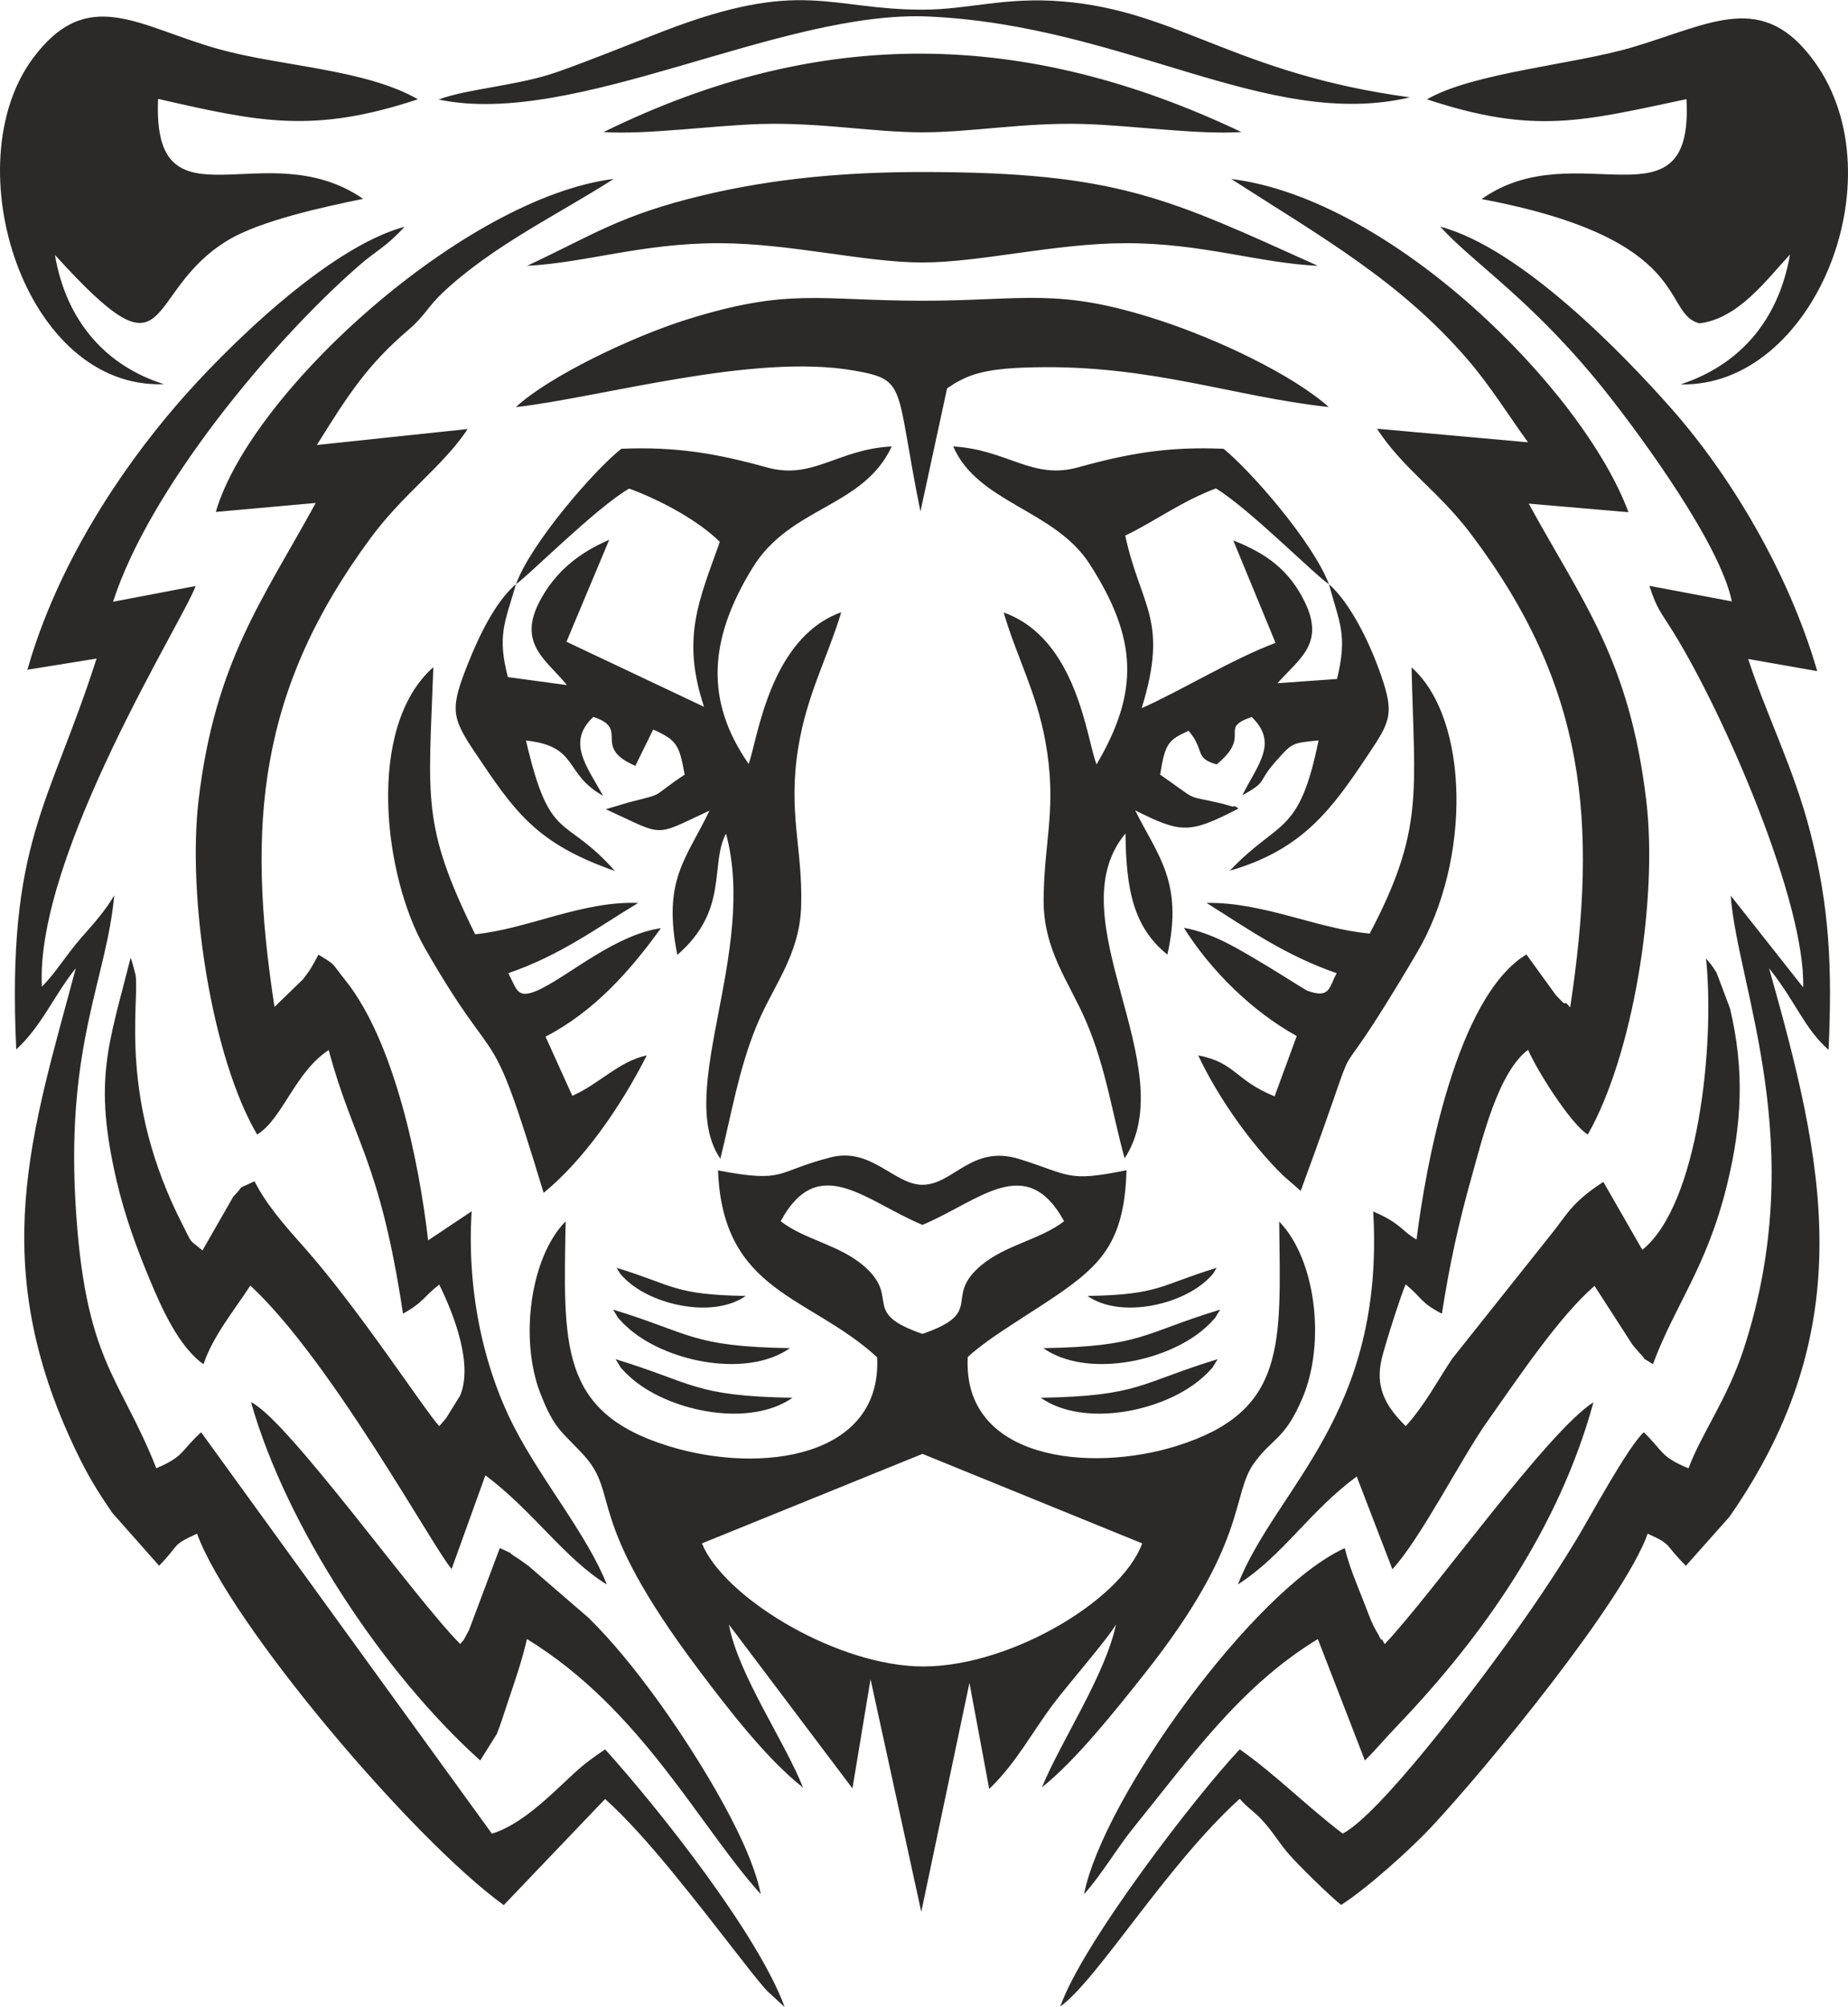
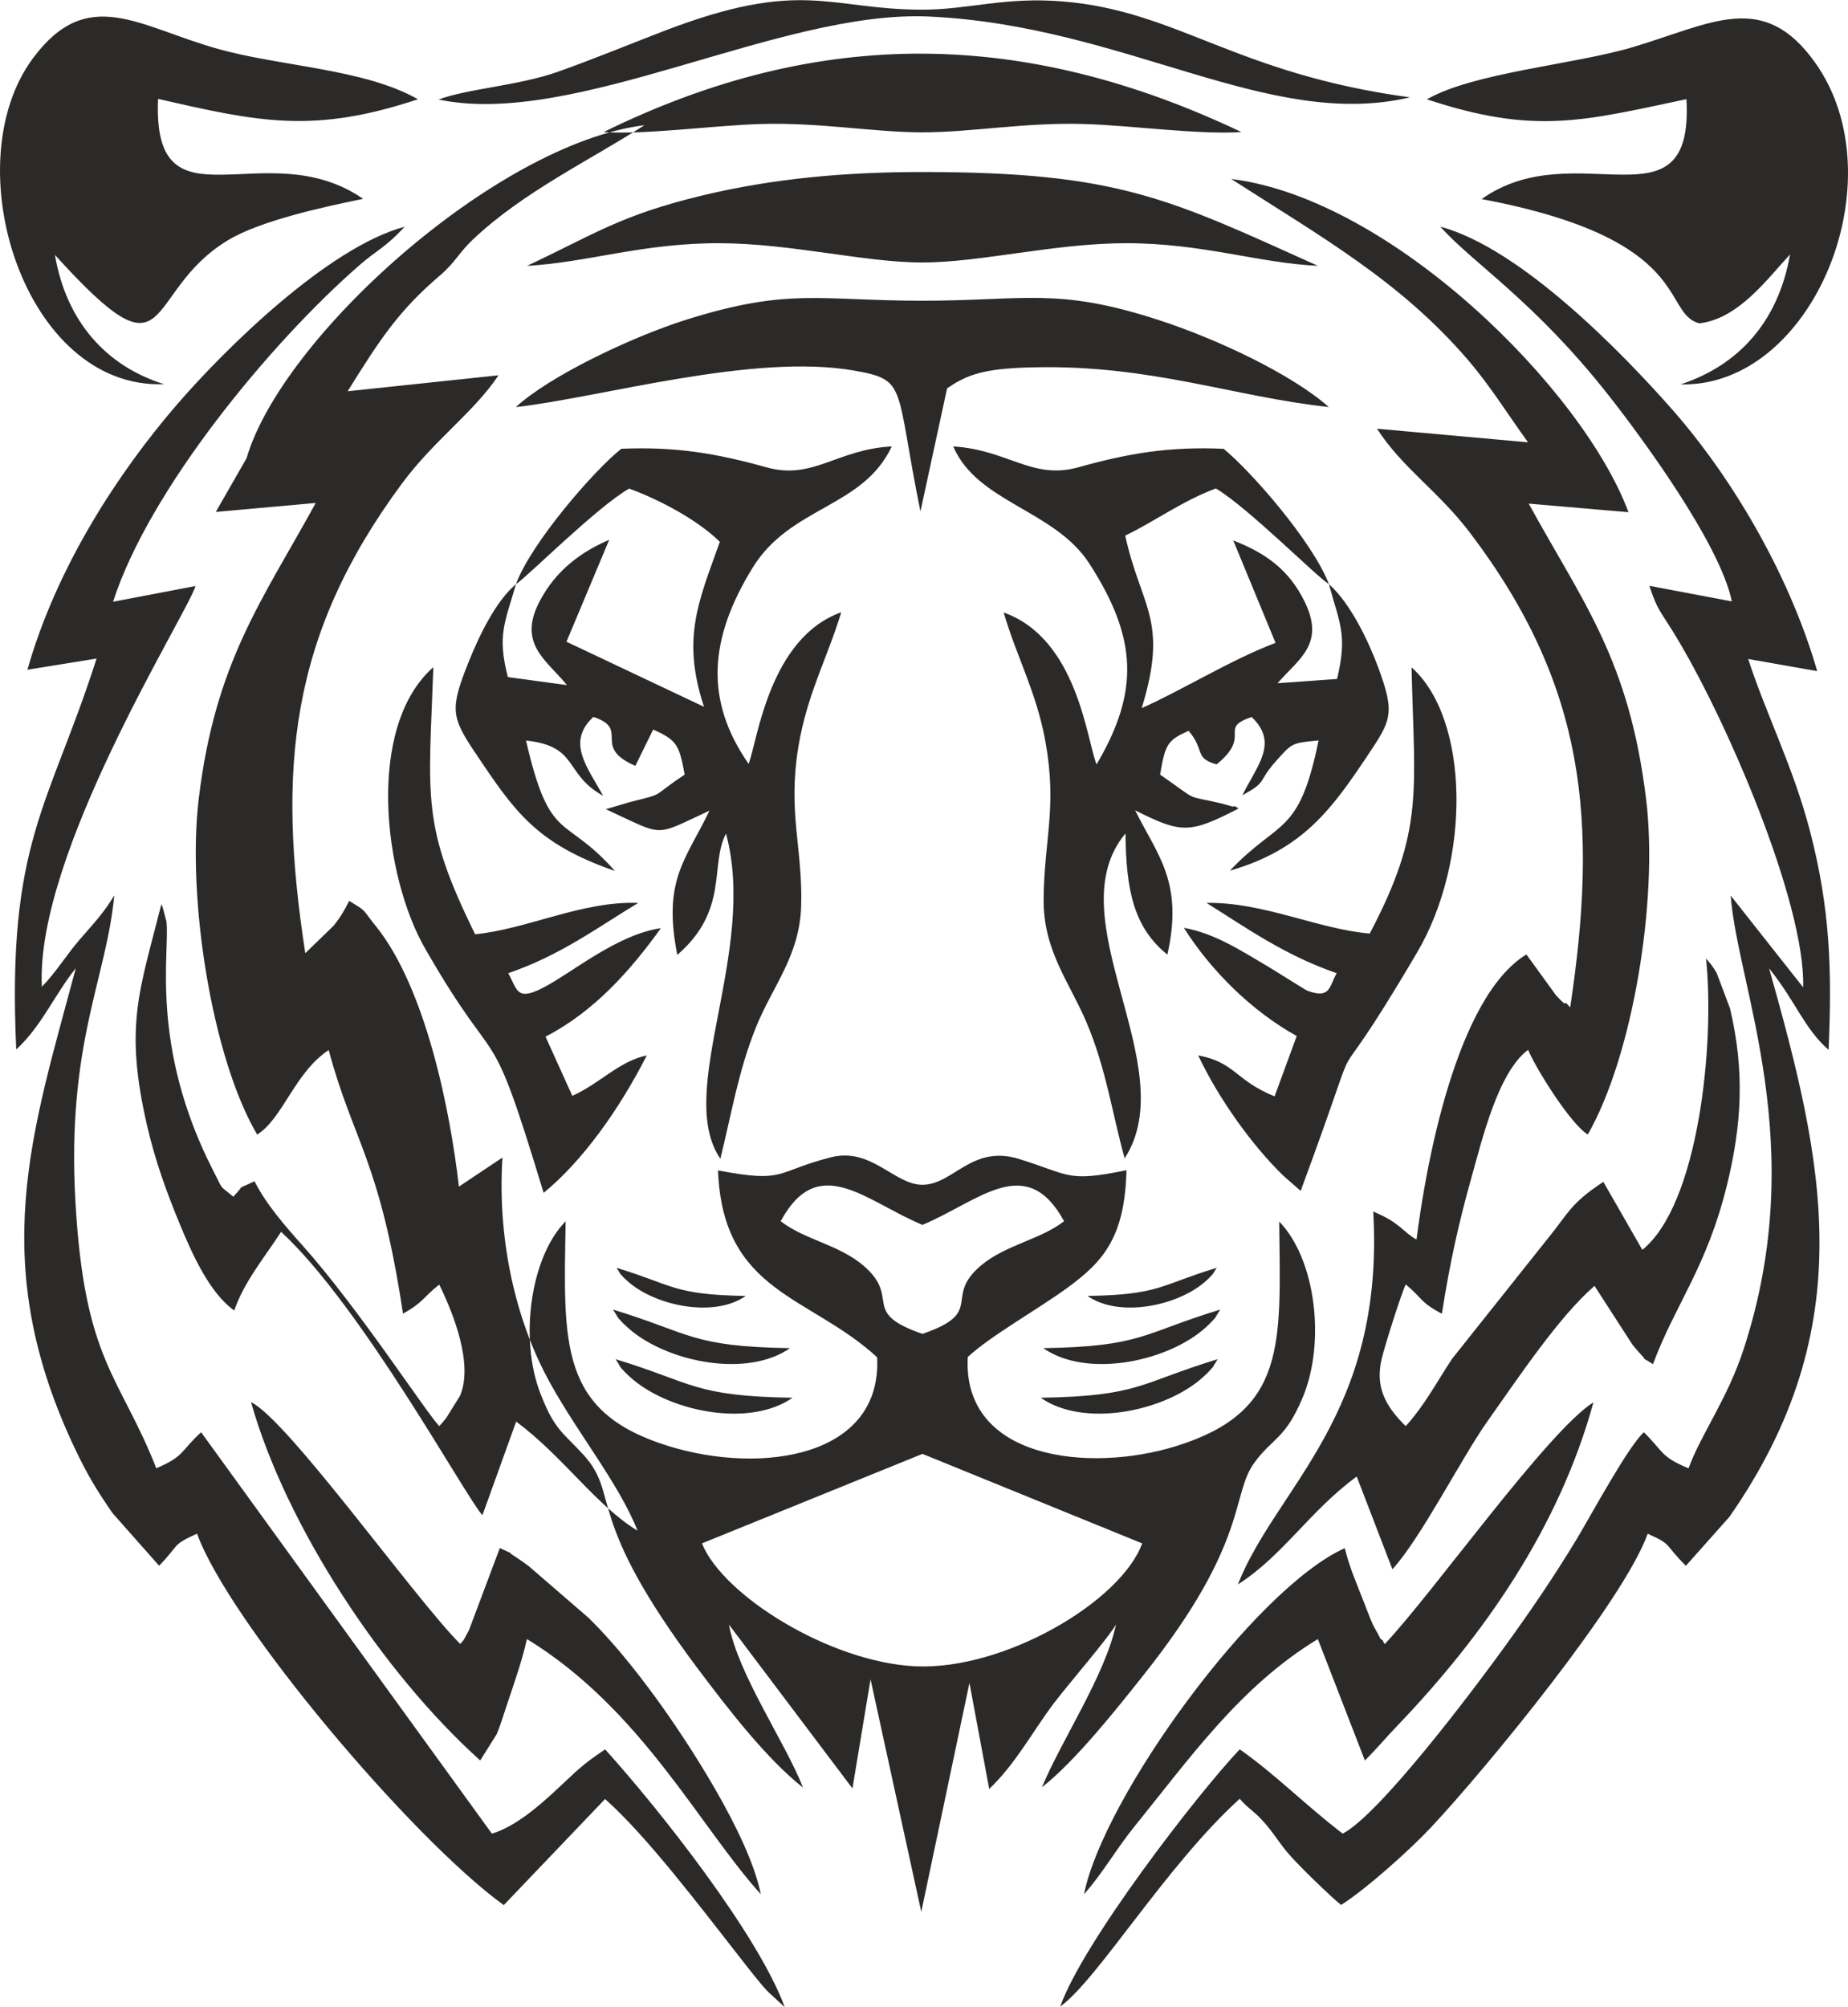
<svg xmlns="http://www.w3.org/2000/svg" xml:space="preserve" width="882px" height="958px" style="shape-rendering:geometricPrecision; text-rendering:geometricPrecision; image-rendering:optimizeQuality; fill-rule:evenodd; clip-rule:evenodd" viewBox="0 0 880.41 956.09">
  <defs>
    <style type="text/css"> .fil0 {fill:#2B2A29} </style>
  </defs>
  <g id="Layer_x0020_1">
-     <path class="fil0" d="M342.07 557.49c2.24,58.51 43.68,59.43 75.8,89.02 2.42,47.55 -54.85,55.96 -99.09,42.39 -52.59,-16.13 -50.3,-48.3 -49.3,-107.18 -16.78,17.03 -22.1,55.92 -12.09,81.87 6.84,17.73 10.64,18.47 20.66,29.48 17.66,19.4 -0.33,28.9 54.64,102.1 14.32,19.06 32.68,42.83 49.89,56.34 -8.7,-22.04 -30.99,-53.98 -35.32,-77.69l58.86 78.08 8.62 -51.99 24.17 110.79 22.95 -109.05 9.41 50.51c12.97,-12.42 20.48,-27.2 30.92,-40.98 6.72,-8.86 26.39,-31.59 29.49,-37.44 -5.07,24.17 -26.18,55.53 -35.28,77.62 15.88,-12.49 35.18,-36.8 48.74,-53.9 50.26,-63.4 41.05,-85.24 52.53,-100.83 8.78,-11.93 14.52,-11 22.87,-30.77 11.16,-26.42 6.28,-66.14 -11.11,-84.01 0.63,58.65 3.83,90.58 -49.26,107.03 -41.15,12.75 -101.74,6.43 -99.12,-42.48 10.87,-10.14 33.04,-22.49 47.03,-32.67 17.54,-12.74 27.78,-24.27 28.59,-56.33 -28.62,5.83 -26.62,2.26 -51.15,-5.36 -22.57,-7.01 -31.33,12.26 -46.04,12.3 -13.4,0.04 -24.34,-18.03 -43.66,-13.09 -26.97,6.9 -21.09,12.41 -53.75,6.24zm13.21 59.8c-14.81,10.36 -41.82,4.97 -55.28,-6.16 -0.56,-0.46 -2.18,-1.88 -2.68,-2.41 -2.87,-3.04 -1.23,-1.27 -3.57,-4.83 27.19,8.28 27.08,12.84 61.53,13.4zm21.08 24.87c-20.28,14.18 -57.3,6.79 -75.74,-8.44 -0.77,-0.64 -2.98,-2.59 -3.67,-3.31 -3.94,-4.17 -1.68,-1.75 -4.89,-6.62 37.25,11.34 37.11,17.59 84.3,18.37zm1.22 23.63c-20.28,14.18 -57.3,6.8 -75.74,-8.44 -0.77,-0.64 -2.98,-2.59 -3.67,-3.31 -3.94,-4.17 -1.68,-1.75 -4.89,-6.62 37.25,11.34 37.11,17.59 84.3,18.37zm140.53 -48.5c14.8,10.36 41.82,4.97 55.28,-6.16 0.56,-0.46 2.18,-1.88 2.67,-2.41 2.88,-3.04 1.24,-1.27 3.58,-4.83 -27.19,8.28 -27.09,12.84 -61.53,13.4zm-21.08 24.87c20.28,14.18 57.3,6.79 75.74,-8.44 0.77,-0.64 2.98,-2.59 3.66,-3.31 3.94,-4.17 1.69,-1.75 4.9,-6.62 -37.25,11.34 -37.11,17.59 -84.3,18.37zm-1.22 23.63c20.28,14.18 57.3,6.8 75.73,-8.44 0.78,-0.64 2.99,-2.59 3.67,-3.31 3.95,-4.17 1.69,-1.75 4.9,-6.62 -37.25,11.34 -37.11,17.59 -84.3,18.37zm-286.85 -618.46c65.01,13.68 162.63,-42.8 233.64,-39.54 93.77,4.3 161.43,54.39 229.13,38.5 -83.43,-11.31 -110.48,-41.16 -165.39,-45.69 -27.7,-2.29 -45.05,3.93 -66.86,3.92 -44.65,-0.01 -57.25,-15.19 -123.15,10.15 -16.78,6.46 -33.22,13.28 -50.58,19.44 -18.64,6.62 -43.24,8.07 -56.79,13.22zm78.59 15.5c20.52,1.34 52.19,-3.19 75.08,-3.85 28,-0.82 53.43,3.96 76.85,3.97 23.4,0 48.85,-4.8 76.86,-3.97 22.84,0.67 54.58,5.2 75.07,3.83 -103,-48.91 -200.74,-50.66 -303.86,0.02zm-28.56 505.35c18.58,-15.17 36.14,-39.91 49.16,-65.5 -13.42,2.89 -22.23,13.36 -35.49,19.28l-12.76 -28.19c23.4,-12.1 40.68,-31.82 54.95,-51.68 -21.26,3.08 -42.71,21.64 -56.73,28.69 -12.18,6.12 -11.7,0.38 -15.99,-7.24 25.03,-8.57 42.76,-21.96 61.93,-33.48 -26.74,-1.02 -52.83,12.5 -77.7,14.93 -25.67,-52.13 -22.17,-64.34 -19.9,-127.25 -32.35,28.55 -23.68,99.65 -3.99,133.95 36.79,64.11 29.58,27.58 56.52,116.49zm393.57 -123.53c-24.79,-2.13 -50.55,-15.04 -77.79,-14.61 19.61,12.26 37.1,24.83 62.05,33.51 -3.68,6.41 -2.89,12.4 -14.03,8.32 -0.82,-0.31 -15.87,-9.84 -18.64,-11.47 -12.75,-7.52 -25.47,-15.88 -40.13,-18.47 12.87,20.43 32.38,39.69 53.76,51.54l-10.55 28.74c-19.02,-7.76 -18.55,-16.1 -36.39,-19.53 9.51,20.26 25.5,42.71 40.49,57.27l8.33 7.3c36.37,-98.54 5.33,-28.35 55.49,-113.64 25.82,-43.89 24.97,-111.2 -2.66,-135.77 1.35,59.9 6.11,77.26 -19.93,126.81zm7.14 338.51c-0.55,-0.69 -1.28,-2.69 -1.5,-2.18 -0.21,0.52 -1.16,-1.68 -1.44,-2.19 -0.37,-0.65 -2.09,-3.66 -2.53,-4.57 -1.33,-2.71 -3.52,-8.7 -4.83,-12.01 -3.34,-8.55 -6.58,-15.9 -8.73,-24.78 -43.17,19.53 -115.15,118.98 -124.23,164.89 9.16,-10.37 15.19,-21.37 24.28,-32.59 26.35,-32.54 50.32,-66.66 87.12,-88.97l22.41 57.83c6.07,-6.01 8.19,-8.96 15.82,-16.94 40.78,-42.64 76.78,-94.07 93.06,-153.69 -22.01,13.96 -76.04,90.39 -99.43,115.2zm-430.92 55.42l7.89 -12.59c1.65,-3.91 3.57,-10.2 5.2,-15.04 3.53,-10.5 6.9,-20.13 9.17,-30.21 54.46,33.31 82.35,89.5 111.39,121.54 -5.55,-28.31 -35.76,-74.04 -49.91,-93.42 -9.97,-13.65 -20.72,-27.03 -32.04,-38.15l-28.58 -24.7c-1.2,-0.92 -4.54,-3.31 -6.22,-4.36 -6.09,-3.85 2.31,0.33 -7.56,-4.25l-14.67 39.05c-3.72,6.99 -1.98,3.84 -4.18,6.65 -21.59,-21.55 -82.15,-106.79 -99.67,-115.2 16.72,59.18 62.93,129.1 109.18,170.68zm22.3 -712.02c28.76,-1.57 54.88,-10.86 91.64,-10.79 33.83,0.06 69.31,9.21 96.76,9.19 27.65,-0.02 62.8,-9.12 96.76,-9.19 36.34,-0.08 63.63,9.52 91.61,10.77 -71.28,-32.1 -95.15,-44.66 -188.36,-44.68 -36.24,-0.02 -70.95,3 -105.01,11.2 -39.29,9.46 -51.88,18.75 -83.4,33.5zm-5.32 67.3c40.84,-4.63 113.22,-25.89 161.31,-17.38 25.43,4.49 19.24,6.98 31.44,67.1l12.69 -58.66c3.71,-2.3 2.62,-2 7.34,-4.35 9.7,-4.86 22.99,-5.42 34.24,-5.67 55.55,-1.24 94.91,14.03 140.26,18.92 -17.45,-15.49 -52.87,-32.33 -81.36,-41.56 -48.18,-15.62 -63.39,-9.09 -112.2,-9.08 -49.28,0 -63.42,-6.35 -112.32,8.97 -26.34,8.26 -65.76,27.15 -81.4,41.71zm-167.61 -10.93c-27.32,-8.53 -46.59,-29.69 -51.98,-61.58 57.72,63.74 40.64,18.11 82.56,-7.07 15.4,-9.25 45.36,-15.79 64.27,-19.64 -46.56,-32.14 -100.53,17.37 -97.69,-47.63 48.36,11.11 74.07,16.67 123.8,0.19 -25.55,-14.55 -65.27,-15.57 -95.25,-23.99 -37.96,-10.66 -62.14,-30.7 -88.22,4.53 -37.48,50.63 -4.03,157.79 62.51,155.19zm601.67 -135.7c51.51,17.04 74.38,10.29 123.63,-0.08 3.57,64.31 -52.68,15.75 -97.59,47.6 101.92,19.16 85.39,54.57 103.79,59.19 18.63,-2.2 32.22,-21.09 43.15,-32.82 -5.67,32.32 -24.68,52.85 -52.13,61.91 63.03,1.52 103.68,-97.71 64.06,-153.32 -24.76,-34.74 -49.32,-18.47 -87.05,-7.28 -27.86,8.27 -75.69,12.03 -97.86,24.8zm-46.7 230.95c-7.73,-20.09 -36.65,-53.34 -50.17,-64.46 -26.16,-1.17 -45.53,2.2 -69.27,8.82 -21.96,6.11 -33.53,-8.38 -59.55,-9.95 11.55,26.87 48.32,30.13 64.91,55.9 23.04,35.77 23.69,61.06 3.37,95.59 -4.73,-11.8 -9.12,-59.87 -44.25,-72.39 6.28,21.44 15.59,37.86 19.85,61.28 5.74,31.54 -0.56,46.77 -0.82,75.22 -0.22,24.54 12.21,39.43 20.37,58.62 9.34,21.98 12.15,42.83 18.23,64.94 28.33,-43.68 -33.2,-114.58 0.4,-154.79 0.3,26.72 3.74,44.62 19.96,57.72 7.82,-34.66 -4.85,-47.48 -15.35,-68.72 21.9,10.9 25.67,11.34 49.25,-0.88 -0.76,-0.48 -2.11,-1.63 -2.56,-0.85l-5.33 -1.5c-18.69,-4.43 -9.91,-0.2 -29.47,-13.8 2.4,-14.55 3.62,-16.45 13.58,-20.87 8,9.42 2.5,12.98 13.35,16 17.21,-14.1 0.26,-17 16.68,-22.58 12.89,12.36 2.86,22.62 -4.42,37.28 12.36,-6.77 6.83,-5.93 15.85,-16.07 7.81,-8.76 7.53,-8.85 20.45,-10.04 -9.38,45.91 -18.67,37.12 -42.27,62.05 34.87,-10.03 48.72,-29.6 65.61,-54.85 11.3,-16.9 13.21,-19.96 5.09,-41.94 -4.62,-12.53 -13.23,-30.59 -23.49,-39.73 -5.78,-3.42 -38.08,-36.07 -53.86,-45.59 -16.38,6.15 -29.18,15.75 -43.19,22.48 7.43,34.23 20.89,39.93 7.84,82.19 17.84,-7.8 43.58,-23.61 63.78,-31.07l-20.15 -48.82c16.01,6.24 26.68,14.32 33.95,29.06 9.97,20.22 -2.64,27.28 -12.86,38.96l28.35 -2.02c5.12,-21.26 1.16,-26.44 -3.86,-45.19zm-387.29 0c-9.75,8.23 -17.54,24.56 -22.63,37.24 -8.8,21.95 -8.27,25.97 2.8,42.51 19.23,28.74 29.32,43.75 66.93,56.9 -24.18,-27.43 -30.81,-12.3 -42.34,-62.14 25.45,2.76 17.77,15.79 36.74,26.33 -7.79,-14.13 -17.5,-25.54 -4.66,-37.57 17.87,5.81 -1.11,14.18 20.02,23.31l8.49 -17.31c11.26,5.09 12.43,7.24 15,21.5 -17.01,11.26 -8.21,8.53 -26.58,13.2l-10.97 3.27c28.51,13.03 22.14,13.29 49.38,0.67 -11.33,23.58 -22.39,32.95 -15.34,68.73 24.81,-21.44 15.33,-42.91 23.21,-57.79 15.19,56.32 -24.5,123 -2.7,154.9 5.25,-21.07 8.61,-42.05 17.07,-62.88 7.91,-19.5 20.78,-33.83 21.44,-57.74 0.75,-27.47 -6.46,-44.34 -1.34,-75.57 4.09,-24.9 13.6,-41.81 20.44,-64.15 -34.23,12.23 -39.86,60.71 -44.12,72.26 -21,-30.18 -19,-59.5 1.85,-93.42 18.1,-29.48 52.59,-28.47 66.32,-57.84 -26.06,1.36 -37.49,16.13 -59.57,9.98 -23.73,-6.61 -43.06,-9.96 -69.26,-8.87 -12.88,10.11 -43.15,45.1 -50.18,64.48 -5.29,18.31 -9.04,24.34 -3.88,44.29l28.15 3.82c-9.54,-11.88 -23.82,-19.51 -12.9,-40.13 7.54,-14.22 19.08,-23.11 33.03,-29.09l-20.36 48.56 65.53 31c-10.87,-32.85 -2.42,-50.6 7.54,-78.59 -9.99,-9.88 -27.64,-19.67 -43.21,-25.37 -15.63,8.99 -48.78,42.29 -53.9,45.51zm579.24 8.23l-39.28 -7.41c3.67,11.25 5.12,11.94 11.27,21.86 24.74,39.87 63.17,129.2 61.98,169.42l-34.51 -43.71c3.17,43.35 38.01,118.53 6.18,216.03 -7.83,23.94 -20.07,40.07 -26.28,56.81 -13.43,-5.57 -11.83,-7.89 -21.28,-17.18 -7.59,6.84 -25.48,40.12 -32.06,51.01 -11.11,18.35 -21.87,34.02 -33.38,49.97 -16.96,23.49 -60.56,81.1 -78.03,90.23 -18.5,-14.2 -31.74,-27.97 -49.06,-40.16 -20.97,22.24 -74.97,92.44 -85.51,122.55 18.02,-13.06 50.52,-67.31 85.51,-98.99 3.51,4.18 6.52,5.69 10.53,10.02 5.12,5.5 7.09,9.31 11.84,15.14 4.96,6.06 21.18,21.64 25.92,25.42 12.29,-7.78 33.26,-26.74 42.73,-36.84 26.97,-28.78 92.03,-108.24 103.34,-140.02 12,5.42 7.31,4.37 18.19,15.29l20.76 -23.34c63.33,-90.96 44.75,-169.52 18.89,-261.3 13.07,16.37 16.54,28.39 28.34,38.86 1.71,-38.3 0.66,-67.56 -8.83,-104.12 -7.86,-30.32 -20.87,-55.63 -29.48,-82.11l32.9 5.79c-13.84,-47.76 -41.87,-93.78 -69.27,-124.85 -23.6,-26.75 -71.94,-76.61 -110.32,-86.9 15.91,17.73 44.79,35.39 80.13,80.27 15.31,19.43 53.16,70.71 58.78,98.26zm-812.01 32.56l32.95 -5.32c-22.61,70.65 -42.81,87.25 -38.28,186.23 12.11,-11.1 18.2,-26.08 28.38,-38.71 -20.77,78.06 -42.98,140.2 0.17,230.07 5.54,11.56 9.94,18.77 17.26,29.43l22.26 25.14c10.16,-10.38 5.57,-9.59 18.08,-15.27 15.34,42.31 102.56,145.54 146.12,176.95l48.27 -50.54c19.8,17.6 45.03,50.96 62.68,73.48 4.37,5.58 6.95,8.97 10.22,12.93 1.71,2.07 2.86,3.49 4.74,5.43l7.94 7.3c-12.65,-34.51 -59.31,-93.73 -85.56,-122.79 -11.88,8 -12.79,9.67 -24.11,20.09 -6.94,6.39 -18.48,16.69 -29.84,20.06l-138.52 -191.21c-9.9,8.96 -7.73,11.35 -21.36,17.14 -17.45,-44.4 -34.32,-50.7 -38.56,-127.57 -4.13,-74.87 14.91,-105.83 18.53,-145.36 -4.61,7.87 -9.77,13.35 -16.27,20.84 -6.62,7.62 -11.47,15.84 -18.21,22.7 -3.3,-63.04 68.31,-176.05 73.23,-190.91l-39.32 7.5c17.23,-53.51 75.04,-123.38 117.14,-160.12 8.8,-7.68 12.63,-8.58 21.76,-18.53 -36.5,9.81 -85.72,58.29 -108.75,85.05 -27.37,31.8 -56.94,76.61 -70.95,125.99zm89.75 -75.18l47.61 -4.27c-25.4,46.37 -47.97,75.75 -55.78,141.28 -5.59,46.89 6.29,123.02 27.87,159.61 12.21,-7.56 17.97,-29.73 34.09,-40.25 11.68,43.71 24.28,51.93 35.39,125.56 9.83,-5.44 9.4,-7.67 17.27,-13.84 7.08,14.44 16.2,37.99 9.93,52.93l-6.63 10.67c-0.41,0.53 -1.29,1.5 -1.63,1.93 -0.34,0.42 -1.08,1.29 -1.67,1.9 -6.63,-7.07 -38.62,-56.37 -64.99,-85.91 -8.48,-9.5 -17.42,-19.67 -23.02,-30.74 -9.72,4.66 -3.7,0.74 -10.12,7.35l-14.67 25.6c-7.02,-5.9 -4.52,-2.6 -9.31,-11.92 -31.05,-60.33 -20.62,-105.82 -22.56,-119.33l-1.42 -5.39c-0.17,-0.67 -0.53,-1.85 -0.95,-2.72 -10.44,41.43 -17.83,57.87 -6.76,105.74 3.95,17.04 9.48,32.12 15.86,47.46 5.39,12.98 13.87,32.2 25.63,40.36 4.57,-13.54 14.55,-25.48 22.31,-37.46 38.58,35.63 88.13,126.7 95.91,134.99l16.08 -44.61c22.75,17.04 37.79,39.74 57.82,52.01 -9.08,-23.29 -31.06,-49.52 -44.2,-75.15 -14.96,-29.15 -22.51,-66.08 -20.16,-102.63l-20.74 13.85c-4.23,-36.78 -15.93,-94.8 -39.66,-124.2 -6.81,-8.43 -3.85,-6.6 -12.61,-11.9 -2.7,5.09 -3.68,7.06 -7.37,11.76l-13.55 13.13c-13.48,-87.3 -7.66,-151.24 46.16,-223.88 15.36,-20.71 34.22,-33.84 45.88,-51.42l-71.86 7.6c15.37,-24.7 24.28,-38.31 43.87,-55.07 7.6,-6.51 8.9,-10.68 15.9,-17.31 23.93,-22.64 55.68,-37.67 81.64,-54.38 -70.65,8.87 -172.81,101.12 -189.56,158.65zm625.16 -33.17l-71.94 -6.47c12.24,18.95 29.13,29.55 44.45,49.77 55.24,72.93 60.9,137.45 47.59,225.86 -0.83,-0.59 -1.97,-2.6 -2.37,-1.93 -0.43,0.72 -3.06,-2.51 -4.43,-3.82l-14.07 -19.43c-33.76,20.55 -48.11,101.97 -52.35,135.8 -6.6,-3.59 -7.4,-7.79 -20.63,-13.32 5.56,97.04 -46.16,131.13 -64.48,177.65 21.51,-13.73 33.94,-34.7 56.61,-51.43l17.01 44.2c13.58,-14.81 32.96,-53.09 45.18,-70.35 15.13,-21.38 34.23,-50.05 51.11,-64.65l18.02 27.92c0.63,0.82 2.6,3.18 3.32,3.92 5.44,5.62 -1.14,0.51 6.5,5.45 10.68,-28.7 25.56,-45.91 35.23,-85.2 7.2,-29.24 8.45,-54.8 1.5,-84.21l-6.41 -17.04c-2.38,-3.94 -3.19,-4.59 -5.03,-6.81 4.27,41.28 -3.67,117.3 -30.35,138.8l-18.57 -32.38c-15.87,10.32 -17.07,15.57 -26.24,26.69l-45.79 57.55c-7.32,11.01 -13.07,22.16 -22.12,32.12 -10.58,-10.33 -14.41,-19.5 -11.44,-32.13 1.45,-6.18 9.45,-31.41 11.44,-35.39 7.99,6.63 6.87,8.55 17.23,13.96 3.64,-23.47 7.98,-43.31 14.34,-65.81 4.72,-16.7 12.41,-49.34 26.74,-59.9 3.74,9.04 20.34,35.53 28.43,40.32 21.47,-37.49 33.57,-111.58 27.83,-159.3 -8.08,-67.06 -30.22,-94.15 -55.98,-141.23l47.53 4.09c-21.68,-58.42 -112.83,-149.3 -189.26,-158.75 42.97,27.64 80.67,48.74 112.89,86.33 10.77,12.56 19.29,26.43 28.51,39.12zm-356.04 371.06c11.15,8.77 27.79,11.15 39.52,21.24 18.1,15.58 -2.02,22.09 28.03,32.45 30.25,-10.43 9.6,-17.11 27.85,-32.56 11.6,-9.83 28.52,-12.41 39.62,-21.13 -18.1,-33 -40.34,-9.64 -67.47,1.76 -27.1,-11.25 -49.55,-34.98 -67.55,-1.76zm-37.51 153.49c9.95,24.82 60.9,56.59 101.65,58.55 42.02,2.02 97.95,-30.66 108.08,-58.55l-104.67 -42.64 -105.06 42.64z" />
+     <path class="fil0" d="M342.07 557.49c2.24,58.51 43.68,59.43 75.8,89.02 2.42,47.55 -54.85,55.96 -99.09,42.39 -52.59,-16.13 -50.3,-48.3 -49.3,-107.18 -16.78,17.03 -22.1,55.92 -12.09,81.87 6.84,17.73 10.64,18.47 20.66,29.48 17.66,19.4 -0.33,28.9 54.64,102.1 14.32,19.06 32.68,42.83 49.89,56.34 -8.7,-22.04 -30.99,-53.98 -35.32,-77.69l58.86 78.08 8.62 -51.99 24.17 110.79 22.95 -109.05 9.41 50.51c12.97,-12.42 20.48,-27.2 30.92,-40.98 6.72,-8.86 26.39,-31.59 29.49,-37.44 -5.07,24.17 -26.18,55.53 -35.28,77.62 15.88,-12.49 35.18,-36.8 48.74,-53.9 50.26,-63.4 41.05,-85.24 52.53,-100.83 8.78,-11.93 14.52,-11 22.87,-30.77 11.16,-26.42 6.28,-66.14 -11.11,-84.01 0.63,58.65 3.83,90.58 -49.26,107.03 -41.15,12.75 -101.74,6.43 -99.12,-42.48 10.87,-10.14 33.04,-22.49 47.03,-32.67 17.54,-12.74 27.78,-24.27 28.59,-56.33 -28.62,5.83 -26.62,2.26 -51.15,-5.36 -22.57,-7.01 -31.33,12.26 -46.04,12.3 -13.4,0.04 -24.34,-18.03 -43.66,-13.09 -26.97,6.9 -21.09,12.41 -53.75,6.24zm13.21 59.8c-14.81,10.36 -41.82,4.97 -55.28,-6.16 -0.56,-0.46 -2.18,-1.88 -2.68,-2.41 -2.87,-3.04 -1.23,-1.27 -3.57,-4.83 27.19,8.28 27.08,12.84 61.53,13.4zm21.08 24.87c-20.28,14.18 -57.3,6.79 -75.74,-8.44 -0.77,-0.64 -2.98,-2.59 -3.67,-3.31 -3.94,-4.17 -1.68,-1.75 -4.89,-6.62 37.25,11.34 37.11,17.59 84.3,18.37zm1.22 23.63c-20.28,14.18 -57.3,6.8 -75.74,-8.44 -0.77,-0.64 -2.98,-2.59 -3.67,-3.31 -3.94,-4.17 -1.68,-1.75 -4.89,-6.62 37.25,11.34 37.11,17.59 84.3,18.37zm140.53 -48.5c14.8,10.36 41.82,4.97 55.28,-6.16 0.56,-0.46 2.18,-1.88 2.67,-2.41 2.88,-3.04 1.24,-1.27 3.58,-4.83 -27.19,8.28 -27.09,12.84 -61.53,13.4zm-21.08 24.87c20.28,14.18 57.3,6.79 75.74,-8.44 0.77,-0.64 2.98,-2.59 3.66,-3.31 3.94,-4.17 1.69,-1.75 4.9,-6.62 -37.25,11.34 -37.11,17.59 -84.3,18.37zm-1.22 23.63c20.28,14.18 57.3,6.8 75.73,-8.44 0.78,-0.64 2.99,-2.59 3.67,-3.31 3.95,-4.17 1.69,-1.75 4.9,-6.62 -37.25,11.34 -37.11,17.59 -84.3,18.37zm-286.85 -618.46c65.01,13.68 162.63,-42.8 233.64,-39.54 93.77,4.3 161.43,54.39 229.13,38.5 -83.43,-11.31 -110.48,-41.16 -165.39,-45.69 -27.7,-2.29 -45.05,3.93 -66.86,3.92 -44.65,-0.01 -57.25,-15.19 -123.15,10.15 -16.78,6.46 -33.22,13.28 -50.58,19.44 -18.64,6.62 -43.24,8.07 -56.79,13.22zm78.59 15.5c20.52,1.34 52.19,-3.19 75.08,-3.85 28,-0.82 53.43,3.96 76.85,3.97 23.4,0 48.85,-4.8 76.86,-3.97 22.84,0.67 54.58,5.2 75.07,3.83 -103,-48.91 -200.74,-50.66 -303.86,0.02zm-28.56 505.35c18.58,-15.17 36.14,-39.91 49.16,-65.5 -13.42,2.89 -22.23,13.36 -35.49,19.28l-12.76 -28.19c23.4,-12.1 40.68,-31.82 54.95,-51.68 -21.26,3.08 -42.71,21.64 -56.73,28.69 -12.18,6.12 -11.7,0.38 -15.99,-7.24 25.03,-8.57 42.76,-21.96 61.93,-33.48 -26.74,-1.02 -52.83,12.5 -77.7,14.93 -25.67,-52.13 -22.17,-64.34 -19.9,-127.25 -32.35,28.55 -23.68,99.65 -3.99,133.95 36.79,64.11 29.58,27.58 56.52,116.49zm393.57 -123.53c-24.79,-2.13 -50.55,-15.04 -77.79,-14.61 19.61,12.26 37.1,24.83 62.05,33.51 -3.68,6.41 -2.89,12.4 -14.03,8.32 -0.82,-0.31 -15.87,-9.84 -18.64,-11.47 -12.75,-7.52 -25.47,-15.88 -40.13,-18.47 12.87,20.43 32.38,39.69 53.76,51.54l-10.55 28.74c-19.02,-7.76 -18.55,-16.1 -36.39,-19.53 9.51,20.26 25.5,42.71 40.49,57.27l8.33 7.3c36.37,-98.54 5.33,-28.35 55.49,-113.64 25.82,-43.89 24.97,-111.2 -2.66,-135.77 1.35,59.9 6.11,77.26 -19.93,126.81zm7.14 338.51c-0.55,-0.69 -1.28,-2.69 -1.5,-2.18 -0.21,0.52 -1.16,-1.68 -1.44,-2.19 -0.37,-0.65 -2.09,-3.66 -2.53,-4.57 -1.33,-2.71 -3.52,-8.7 -4.83,-12.01 -3.34,-8.55 -6.58,-15.9 -8.73,-24.78 -43.17,19.53 -115.15,118.98 -124.23,164.89 9.16,-10.37 15.19,-21.37 24.28,-32.59 26.35,-32.54 50.32,-66.66 87.12,-88.97l22.41 57.83c6.07,-6.01 8.19,-8.96 15.82,-16.94 40.78,-42.64 76.78,-94.07 93.06,-153.69 -22.01,13.96 -76.04,90.39 -99.43,115.2zm-430.92 55.42l7.89 -12.59c1.65,-3.91 3.57,-10.2 5.2,-15.04 3.53,-10.5 6.9,-20.13 9.17,-30.21 54.46,33.31 82.35,89.5 111.39,121.54 -5.55,-28.31 -35.76,-74.04 -49.91,-93.42 -9.97,-13.65 -20.72,-27.03 -32.04,-38.15l-28.58 -24.7c-1.2,-0.92 -4.54,-3.31 -6.22,-4.36 -6.09,-3.85 2.31,0.33 -7.56,-4.25l-14.67 39.05c-3.72,6.99 -1.98,3.84 -4.18,6.65 -21.59,-21.55 -82.15,-106.79 -99.67,-115.2 16.72,59.18 62.93,129.1 109.18,170.68zm22.3 -712.02c28.76,-1.57 54.88,-10.86 91.64,-10.79 33.83,0.06 69.31,9.21 96.76,9.19 27.65,-0.02 62.8,-9.12 96.76,-9.19 36.34,-0.08 63.63,9.52 91.61,10.77 -71.28,-32.1 -95.15,-44.66 -188.36,-44.68 -36.24,-0.02 -70.95,3 -105.01,11.2 -39.29,9.46 -51.88,18.75 -83.4,33.5zm-5.32 67.3c40.84,-4.63 113.22,-25.89 161.31,-17.38 25.43,4.49 19.24,6.98 31.44,67.1l12.69 -58.66c3.71,-2.3 2.62,-2 7.34,-4.35 9.7,-4.86 22.99,-5.42 34.24,-5.67 55.55,-1.24 94.91,14.03 140.26,18.92 -17.45,-15.49 -52.87,-32.33 -81.36,-41.56 -48.18,-15.62 -63.39,-9.09 -112.2,-9.08 -49.28,0 -63.42,-6.35 -112.32,8.97 -26.34,8.26 -65.76,27.15 -81.4,41.71zm-167.61 -10.93c-27.32,-8.53 -46.59,-29.69 -51.98,-61.58 57.72,63.74 40.64,18.11 82.56,-7.07 15.4,-9.25 45.36,-15.79 64.27,-19.64 -46.56,-32.14 -100.53,17.37 -97.69,-47.63 48.36,11.11 74.07,16.67 123.8,0.19 -25.55,-14.55 -65.27,-15.57 -95.25,-23.99 -37.96,-10.66 -62.14,-30.7 -88.22,4.53 -37.48,50.63 -4.03,157.79 62.51,155.19zm601.67 -135.7c51.51,17.04 74.38,10.29 123.63,-0.08 3.57,64.31 -52.68,15.75 -97.59,47.6 101.92,19.16 85.39,54.57 103.79,59.19 18.63,-2.2 32.22,-21.09 43.15,-32.82 -5.67,32.32 -24.68,52.85 -52.13,61.91 63.03,1.52 103.68,-97.71 64.06,-153.32 -24.76,-34.74 -49.32,-18.47 -87.05,-7.28 -27.86,8.27 -75.69,12.03 -97.86,24.8zm-46.7 230.95c-7.73,-20.09 -36.65,-53.34 -50.17,-64.46 -26.16,-1.17 -45.53,2.2 -69.27,8.82 -21.96,6.11 -33.53,-8.38 -59.55,-9.95 11.55,26.87 48.32,30.13 64.91,55.9 23.04,35.77 23.69,61.06 3.37,95.59 -4.73,-11.8 -9.12,-59.87 -44.25,-72.39 6.28,21.44 15.59,37.86 19.85,61.28 5.74,31.54 -0.56,46.77 -0.82,75.22 -0.22,24.54 12.21,39.43 20.37,58.62 9.34,21.98 12.15,42.83 18.23,64.94 28.33,-43.68 -33.2,-114.58 0.4,-154.79 0.3,26.72 3.74,44.62 19.96,57.72 7.82,-34.66 -4.85,-47.48 -15.35,-68.72 21.9,10.9 25.67,11.34 49.25,-0.88 -0.76,-0.48 -2.11,-1.63 -2.56,-0.85l-5.33 -1.5c-18.69,-4.43 -9.91,-0.2 -29.47,-13.8 2.4,-14.55 3.62,-16.45 13.58,-20.87 8,9.42 2.5,12.98 13.35,16 17.21,-14.1 0.26,-17 16.68,-22.58 12.89,12.36 2.86,22.62 -4.42,37.28 12.36,-6.77 6.83,-5.93 15.85,-16.07 7.81,-8.76 7.53,-8.85 20.45,-10.04 -9.38,45.91 -18.67,37.12 -42.27,62.05 34.87,-10.03 48.72,-29.6 65.61,-54.85 11.3,-16.9 13.21,-19.96 5.09,-41.94 -4.62,-12.53 -13.23,-30.59 -23.49,-39.73 -5.78,-3.42 -38.08,-36.07 -53.86,-45.59 -16.38,6.15 -29.18,15.75 -43.19,22.48 7.43,34.23 20.89,39.93 7.84,82.19 17.84,-7.8 43.58,-23.61 63.78,-31.07l-20.15 -48.82c16.01,6.24 26.68,14.32 33.95,29.06 9.97,20.22 -2.64,27.28 -12.86,38.96l28.35 -2.02c5.12,-21.26 1.16,-26.44 -3.86,-45.19zm-387.29 0c-9.75,8.23 -17.54,24.56 -22.63,37.24 -8.8,21.95 -8.27,25.97 2.8,42.51 19.23,28.74 29.32,43.75 66.93,56.9 -24.18,-27.43 -30.81,-12.3 -42.34,-62.14 25.45,2.76 17.77,15.79 36.74,26.33 -7.79,-14.13 -17.5,-25.54 -4.66,-37.57 17.87,5.81 -1.11,14.18 20.02,23.31l8.49 -17.31c11.26,5.09 12.43,7.24 15,21.5 -17.01,11.26 -8.21,8.53 -26.58,13.2l-10.97 3.27c28.51,13.03 22.14,13.29 49.38,0.67 -11.33,23.58 -22.39,32.95 -15.34,68.73 24.81,-21.44 15.33,-42.91 23.21,-57.79 15.19,56.32 -24.5,123 -2.7,154.9 5.25,-21.07 8.61,-42.05 17.07,-62.88 7.91,-19.5 20.78,-33.83 21.44,-57.74 0.75,-27.47 -6.46,-44.34 -1.34,-75.57 4.09,-24.9 13.6,-41.81 20.44,-64.15 -34.23,12.23 -39.86,60.71 -44.12,72.26 -21,-30.18 -19,-59.5 1.85,-93.42 18.1,-29.48 52.59,-28.47 66.32,-57.84 -26.06,1.36 -37.49,16.13 -59.57,9.98 -23.73,-6.61 -43.06,-9.96 -69.26,-8.87 -12.88,10.11 -43.15,45.1 -50.18,64.48 -5.29,18.31 -9.04,24.34 -3.88,44.29l28.15 3.82c-9.54,-11.88 -23.82,-19.51 -12.9,-40.13 7.54,-14.22 19.08,-23.11 33.03,-29.09l-20.36 48.56 65.53 31c-10.87,-32.85 -2.42,-50.6 7.54,-78.59 -9.99,-9.88 -27.64,-19.67 -43.21,-25.37 -15.63,8.99 -48.78,42.29 -53.9,45.51zm579.24 8.23l-39.28 -7.41c3.67,11.25 5.12,11.94 11.27,21.86 24.74,39.87 63.17,129.2 61.98,169.42l-34.51 -43.71c3.17,43.35 38.01,118.53 6.18,216.03 -7.83,23.94 -20.07,40.07 -26.28,56.81 -13.43,-5.57 -11.83,-7.89 -21.28,-17.18 -7.59,6.84 -25.48,40.12 -32.06,51.01 -11.11,18.35 -21.87,34.02 -33.38,49.97 -16.96,23.49 -60.56,81.1 -78.03,90.23 -18.5,-14.2 -31.74,-27.97 -49.06,-40.16 -20.97,22.24 -74.97,92.44 -85.51,122.55 18.02,-13.06 50.52,-67.31 85.51,-98.99 3.51,4.18 6.52,5.69 10.53,10.02 5.12,5.5 7.09,9.31 11.84,15.14 4.96,6.06 21.18,21.64 25.92,25.42 12.29,-7.78 33.26,-26.74 42.73,-36.84 26.97,-28.78 92.03,-108.24 103.34,-140.02 12,5.42 7.31,4.37 18.19,15.29l20.76 -23.34c63.33,-90.96 44.75,-169.52 18.89,-261.3 13.07,16.37 16.54,28.39 28.34,38.86 1.71,-38.3 0.66,-67.56 -8.83,-104.12 -7.86,-30.32 -20.87,-55.63 -29.48,-82.11l32.9 5.79c-13.84,-47.76 -41.87,-93.78 -69.27,-124.85 -23.6,-26.75 -71.94,-76.61 -110.32,-86.9 15.91,17.73 44.79,35.39 80.13,80.27 15.31,19.43 53.16,70.71 58.78,98.26zm-812.01 32.56l32.95 -5.32c-22.61,70.65 -42.81,87.25 -38.28,186.23 12.11,-11.1 18.2,-26.08 28.38,-38.71 -20.77,78.06 -42.98,140.2 0.17,230.07 5.54,11.56 9.94,18.77 17.26,29.43l22.26 25.14c10.16,-10.38 5.57,-9.59 18.08,-15.27 15.34,42.31 102.56,145.54 146.12,176.95l48.27 -50.54c19.8,17.6 45.03,50.96 62.68,73.48 4.37,5.58 6.95,8.97 10.22,12.93 1.71,2.07 2.86,3.49 4.74,5.43l7.94 7.3c-12.65,-34.51 -59.31,-93.73 -85.56,-122.79 -11.88,8 -12.79,9.67 -24.11,20.09 -6.94,6.39 -18.48,16.69 -29.84,20.06l-138.52 -191.21c-9.9,8.96 -7.73,11.35 -21.36,17.14 -17.45,-44.4 -34.32,-50.7 -38.56,-127.57 -4.13,-74.87 14.91,-105.83 18.53,-145.36 -4.61,7.87 -9.77,13.35 -16.27,20.84 -6.62,7.62 -11.47,15.84 -18.21,22.7 -3.3,-63.04 68.31,-176.05 73.23,-190.91l-39.32 7.5c17.23,-53.51 75.04,-123.38 117.14,-160.12 8.8,-7.68 12.63,-8.58 21.76,-18.53 -36.5,9.81 -85.72,58.29 -108.75,85.05 -27.37,31.8 -56.94,76.61 -70.95,125.99zm89.75 -75.18l47.61 -4.27c-25.4,46.37 -47.97,75.75 -55.78,141.28 -5.59,46.89 6.29,123.02 27.87,159.61 12.21,-7.56 17.97,-29.73 34.09,-40.25 11.68,43.71 24.28,51.93 35.39,125.56 9.83,-5.44 9.4,-7.67 17.27,-13.84 7.08,14.44 16.2,37.99 9.93,52.93l-6.63 10.67c-0.41,0.53 -1.29,1.5 -1.63,1.93 -0.34,0.42 -1.08,1.29 -1.67,1.9 -6.63,-7.07 -38.62,-56.37 -64.99,-85.91 -8.48,-9.5 -17.42,-19.67 -23.02,-30.74 -9.72,4.66 -3.7,0.74 -10.12,7.35c-7.02,-5.9 -4.52,-2.6 -9.31,-11.92 -31.05,-60.33 -20.62,-105.82 -22.56,-119.33l-1.42 -5.39c-0.17,-0.67 -0.53,-1.85 -0.95,-2.72 -10.44,41.43 -17.83,57.87 -6.76,105.74 3.95,17.04 9.48,32.12 15.86,47.46 5.39,12.98 13.87,32.2 25.63,40.36 4.57,-13.54 14.55,-25.48 22.31,-37.46 38.58,35.63 88.13,126.7 95.91,134.99l16.08 -44.61c22.75,17.04 37.79,39.74 57.82,52.01 -9.08,-23.29 -31.06,-49.52 -44.2,-75.15 -14.96,-29.15 -22.51,-66.08 -20.16,-102.63l-20.74 13.85c-4.23,-36.78 -15.93,-94.8 -39.66,-124.2 -6.81,-8.43 -3.85,-6.6 -12.61,-11.9 -2.7,5.09 -3.68,7.06 -7.37,11.76l-13.55 13.13c-13.48,-87.3 -7.66,-151.24 46.16,-223.88 15.36,-20.71 34.22,-33.84 45.88,-51.42l-71.86 7.6c15.37,-24.7 24.28,-38.31 43.87,-55.07 7.6,-6.51 8.9,-10.68 15.9,-17.31 23.93,-22.64 55.68,-37.67 81.64,-54.38 -70.65,8.87 -172.81,101.12 -189.56,158.65zm625.16 -33.17l-71.94 -6.47c12.24,18.95 29.13,29.55 44.45,49.77 55.24,72.93 60.9,137.45 47.59,225.86 -0.83,-0.59 -1.97,-2.6 -2.37,-1.93 -0.43,0.72 -3.06,-2.51 -4.43,-3.82l-14.07 -19.43c-33.76,20.55 -48.11,101.97 -52.35,135.8 -6.6,-3.59 -7.4,-7.79 -20.63,-13.32 5.56,97.04 -46.16,131.13 -64.48,177.65 21.51,-13.73 33.94,-34.7 56.61,-51.43l17.01 44.2c13.58,-14.81 32.96,-53.09 45.18,-70.35 15.13,-21.38 34.23,-50.05 51.11,-64.65l18.02 27.92c0.63,0.82 2.6,3.18 3.32,3.92 5.44,5.62 -1.14,0.51 6.5,5.45 10.68,-28.7 25.56,-45.91 35.23,-85.2 7.2,-29.24 8.45,-54.8 1.5,-84.21l-6.41 -17.04c-2.38,-3.94 -3.19,-4.59 -5.03,-6.81 4.27,41.28 -3.67,117.3 -30.35,138.8l-18.57 -32.38c-15.87,10.32 -17.07,15.57 -26.24,26.69l-45.79 57.55c-7.32,11.01 -13.07,22.16 -22.12,32.12 -10.58,-10.33 -14.41,-19.5 -11.44,-32.13 1.45,-6.18 9.45,-31.41 11.44,-35.39 7.99,6.63 6.87,8.55 17.23,13.96 3.64,-23.47 7.98,-43.31 14.34,-65.81 4.72,-16.7 12.41,-49.34 26.74,-59.9 3.74,9.04 20.34,35.53 28.43,40.32 21.47,-37.49 33.57,-111.58 27.83,-159.3 -8.08,-67.06 -30.22,-94.15 -55.98,-141.23l47.53 4.09c-21.68,-58.42 -112.83,-149.3 -189.26,-158.75 42.97,27.64 80.67,48.74 112.89,86.33 10.77,12.56 19.29,26.43 28.51,39.12zm-356.04 371.06c11.15,8.77 27.79,11.15 39.52,21.24 18.1,15.58 -2.02,22.09 28.03,32.45 30.25,-10.43 9.6,-17.11 27.85,-32.56 11.6,-9.83 28.52,-12.41 39.62,-21.13 -18.1,-33 -40.34,-9.64 -67.47,1.76 -27.1,-11.25 -49.55,-34.98 -67.55,-1.76zm-37.51 153.49c9.95,24.82 60.9,56.59 101.65,58.55 42.02,2.02 97.95,-30.66 108.08,-58.55l-104.67 -42.64 -105.06 42.64z" />
  </g>
</svg>